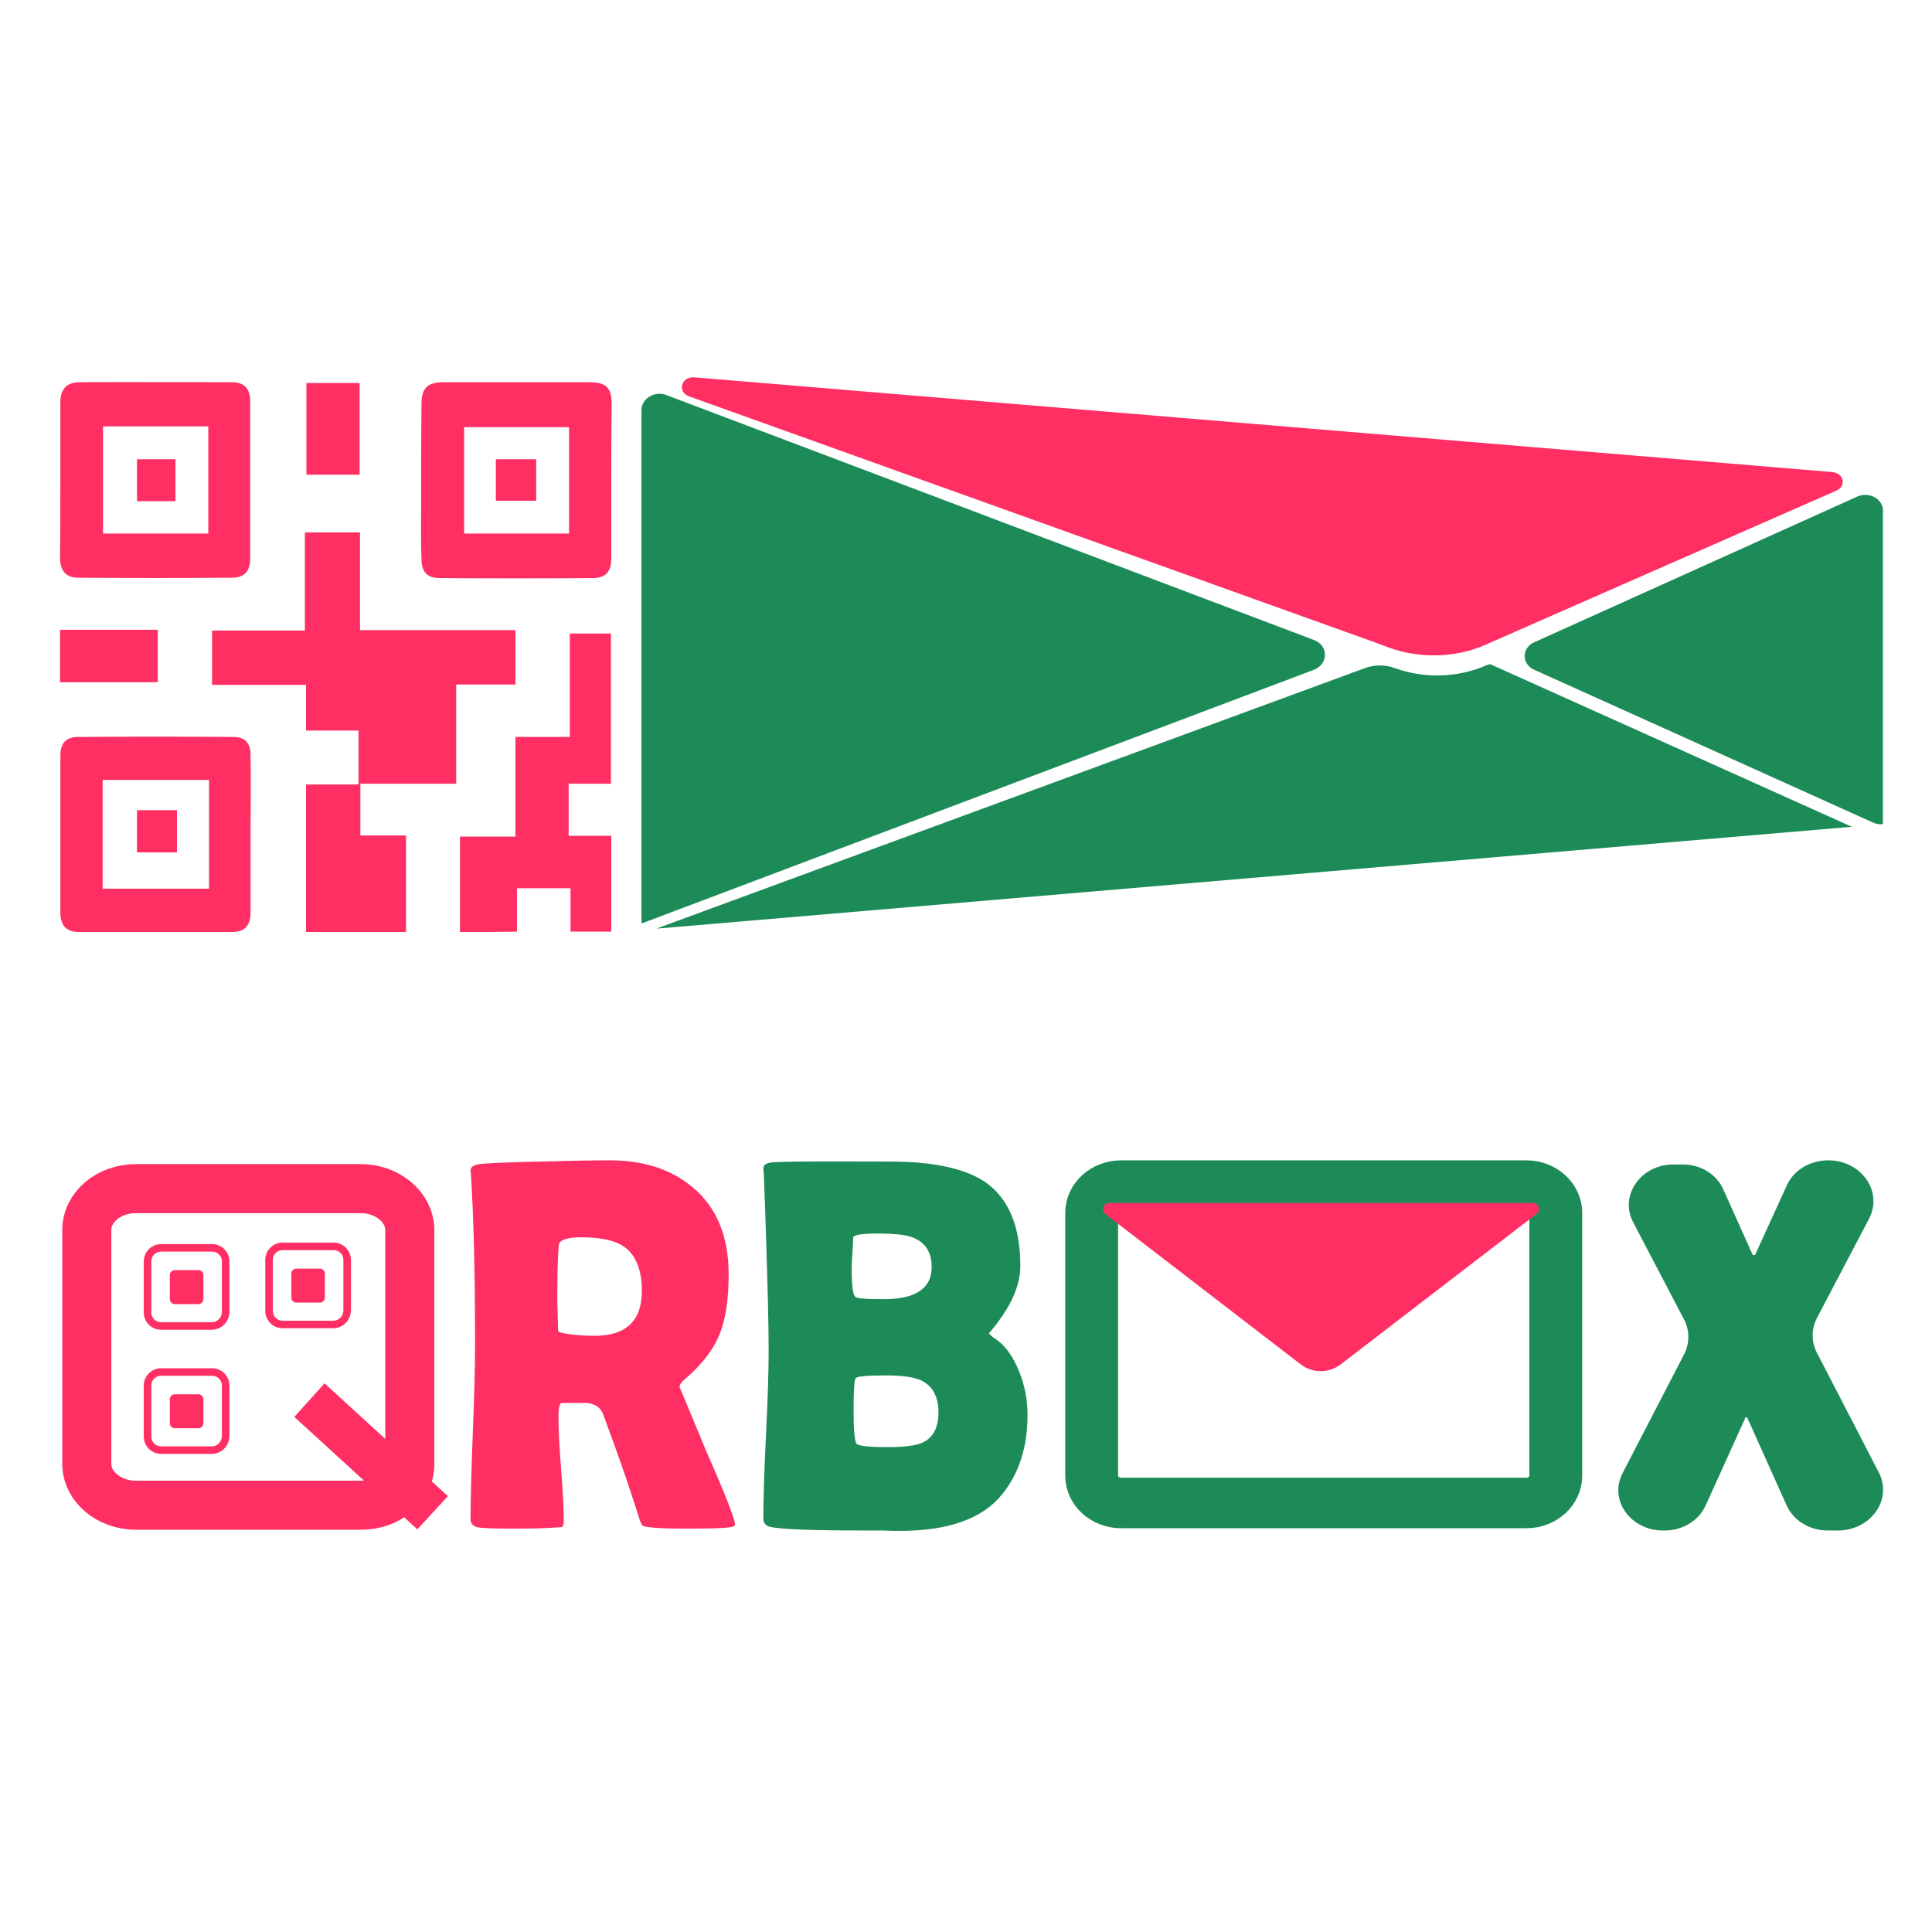
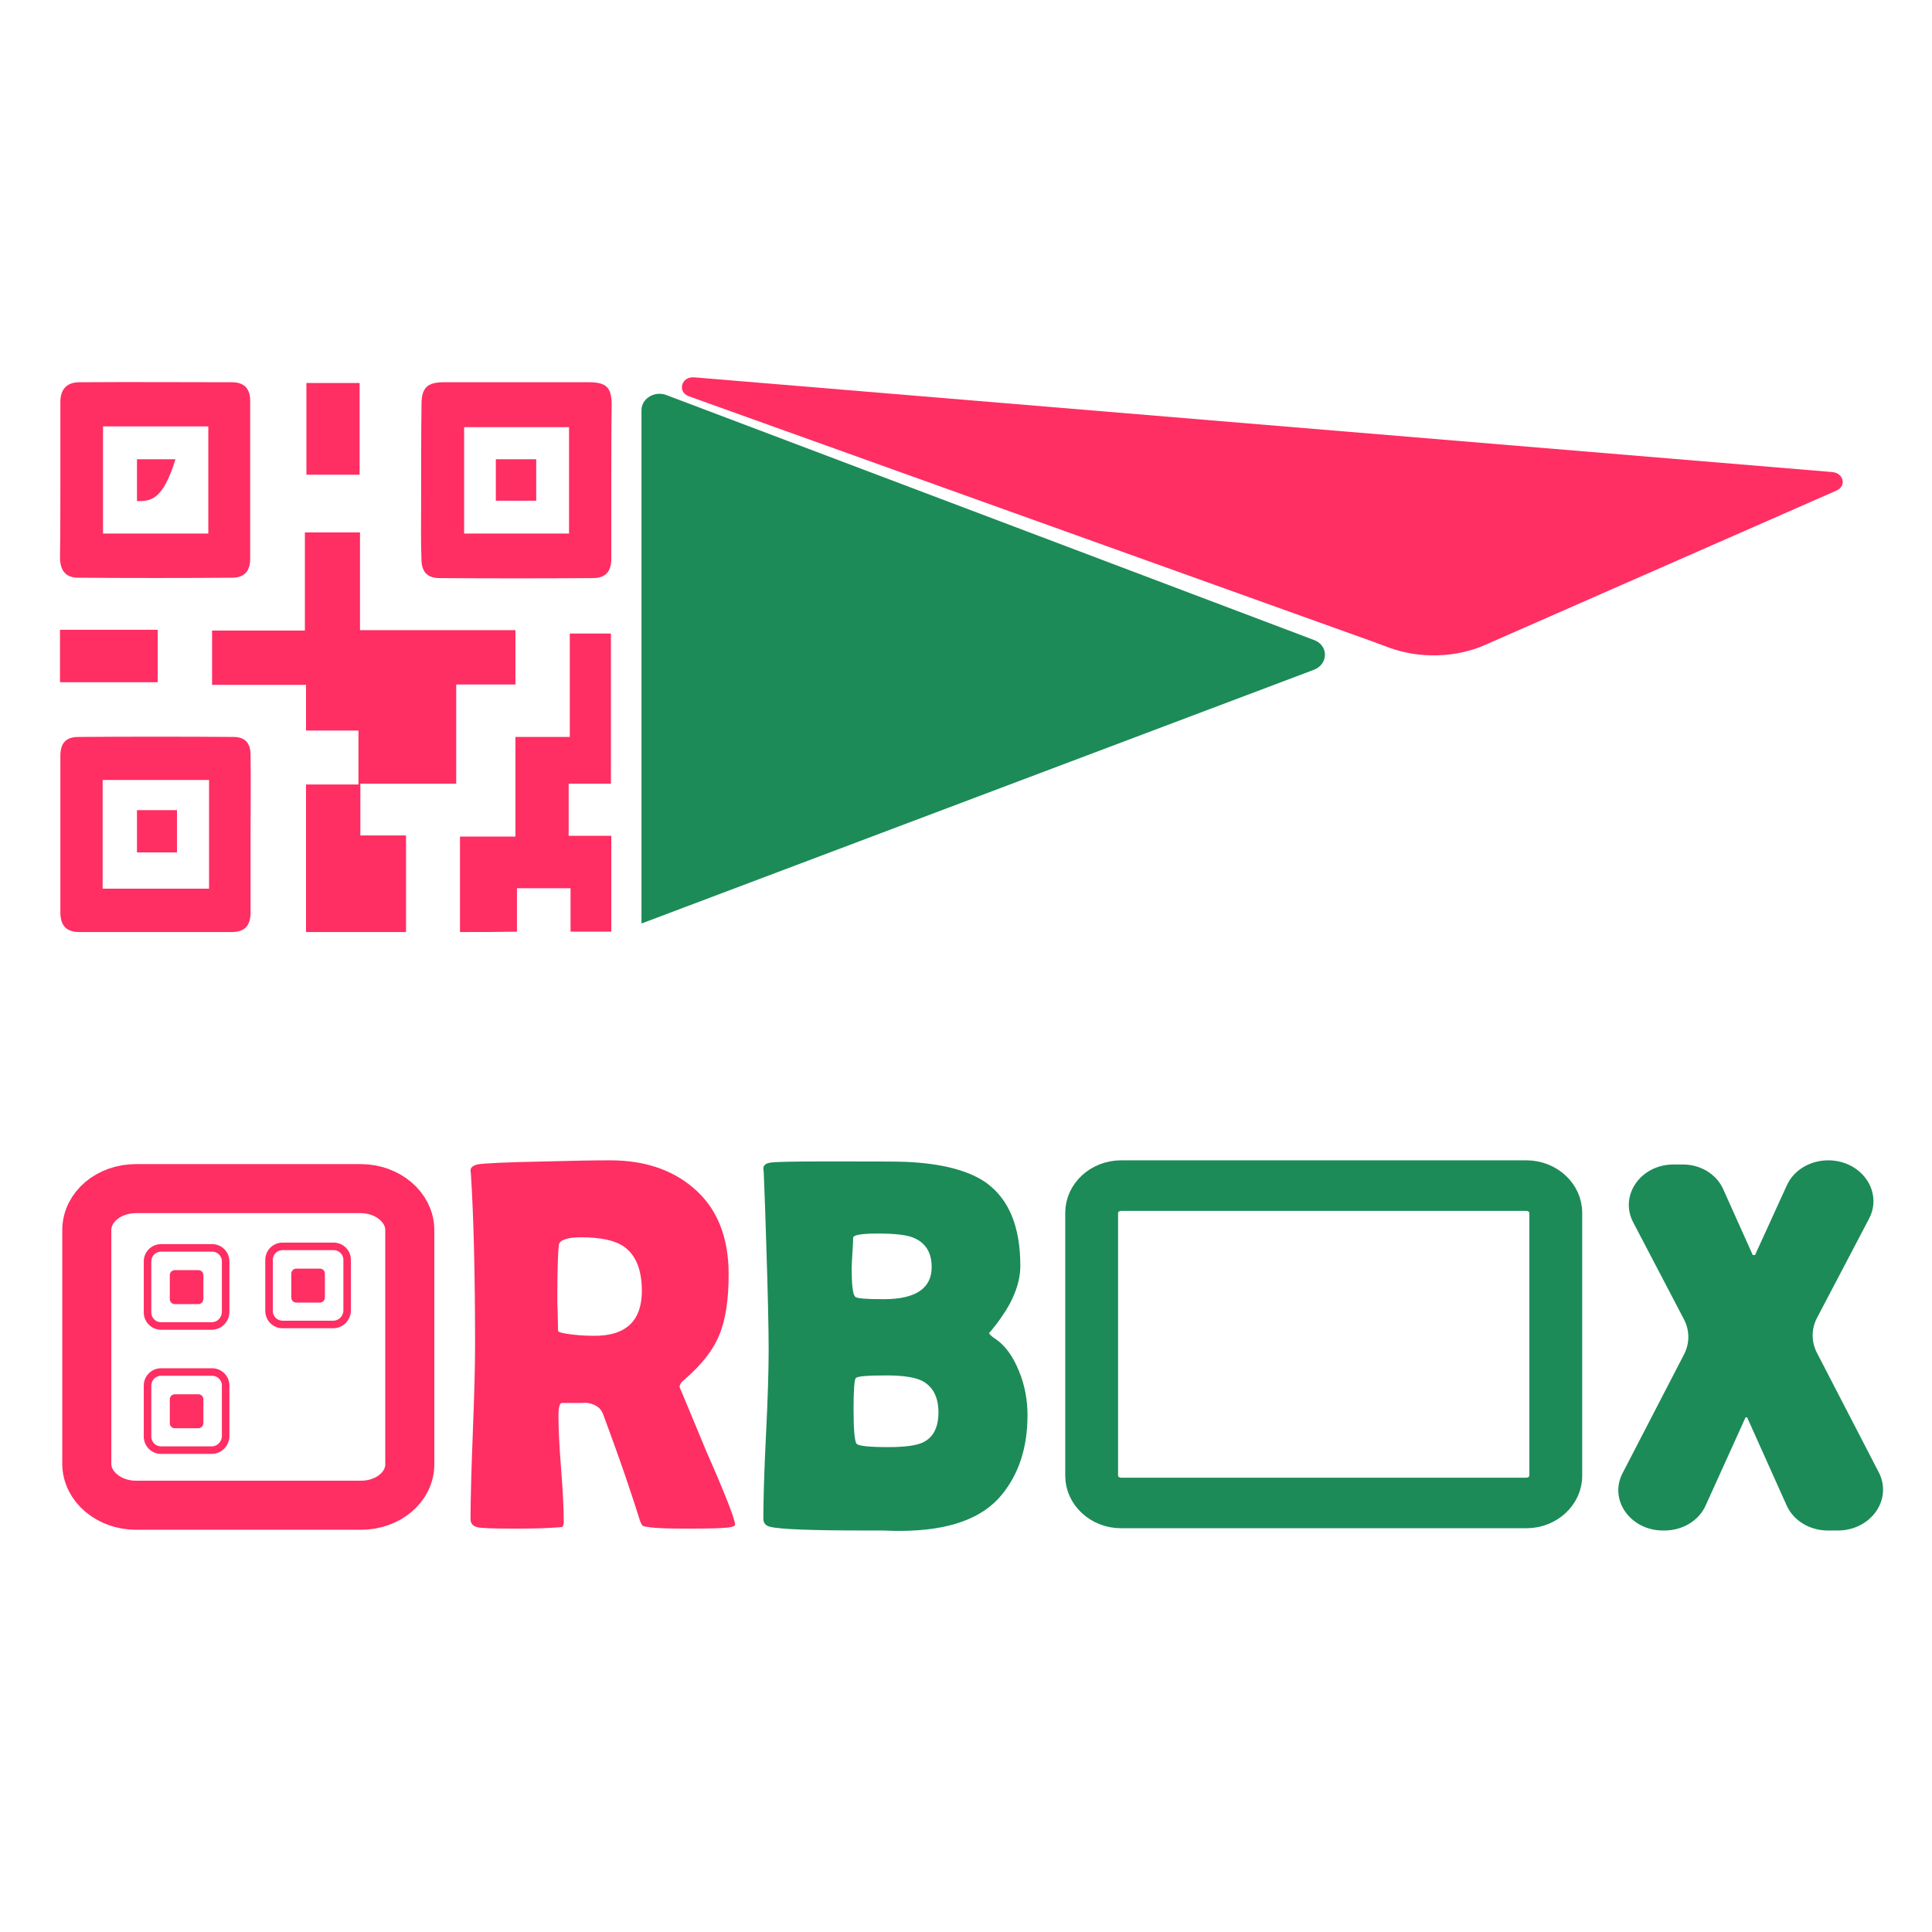
<svg xmlns="http://www.w3.org/2000/svg" version="1.1" id="Layer_1" x="0px" y="0px" viewBox="0 0 512 512" style="enable-background:new 0 0 512 512;" xml:space="preserve">
  <style type="text/css">
	.st0{fill:#FF2E63;}
	.st1{fill:#1C8B57;}
	.st2{fill:#1C8B57;stroke:#1C8B57;stroke-width:6;stroke-miterlimit:10;}
	.st3{fill:none;stroke:#FF2E63;stroke-width:13;stroke-miterlimit:10;}
	.st4{fill:none;stroke:#FF2E63;stroke-width:2;stroke-miterlimit:10;}
</style>
  <g>
    <g>
      <path class="st0" d="M120.9,181.4c0,9,0,17.5,0,26.3c-8.5,0-16.9,0-25.4,0c0,4.7,0,9,0,13.7c3.9,0,7.9,0,12.1,0c0,8.6,0,17,0,25.6    c-8.7,0-17.5,0-26.5,0c0-12.9,0-25.8,0-39.1c4.5,0,9.1,0,13.9,0c0-4.9,0-9.5,0-14.3c-4.6,0-9.1,0-13.9,0c0-4.1,0-7.9,0-12.1    c-8.4,0-16.6,0-24.9,0c0-4.9,0-9.5,0-14.4c8.1,0,16.2,0,24.6,0c0-8.8,0-17.3,0-26c4.9,0,9.6,0,14.6,0c0,8.6,0,17.1,0,25.9    c13.8,0,27.4,0,41.2,0c0,4.9,0,9.5,0,14.4C131.5,181.4,126.4,181.4,120.9,181.4z" />
    </g>
    <g>
      <path class="st0" d="M162,127.5c0,6.8,0,13.7,0,20.5c0,3.5-1.5,5.2-4.9,5.2c-13.5,0.1-27.1,0.1-40.6,0c-3.1,0-4.7-1.5-4.8-4.7    c-0.2-4.9-0.1-9.8-0.1-14.7c0-8.9,0-17.7,0.1-26.6c0-4.4,1.5-5.9,5.9-5.9c12.8,0,25.6,0,38.5,0c4.6,0,6,1.4,6,6    C162,114,162,120.8,162,127.5z M123,141.4c9.5,0,18.7,0,27.8,0c0-9.6,0-19,0-28.2c-9.4,0-18.6,0-27.8,0    C123,122.7,123,131.9,123,141.4z" />
    </g>
    <g>
      <path class="st0" d="M16,127.3c0-6.9,0-13.9,0-20.8c0-3.3,1.7-5.2,5-5.2c13.5-0.1,27,0,40.5,0c3.2,0,4.8,1.7,4.8,4.9    c0,14,0,27.9,0,41.9c0,3.3-1.6,5-4.8,5c-13.6,0.1-27.2,0.1-40.8,0c-3.2,0-4.7-1.8-4.8-5.1C16,141.2,16,134.2,16,127.3    C16,127.3,16,127.3,16,127.3z M27.3,113c0,9.7,0,19,0,28.4c9.4,0,18.6,0,27.9,0c0-9.6,0-19,0-28.4C45.7,113,36.6,113,27.3,113z" />
    </g>
    <g>
      <path class="st0" d="M66.4,221.3c0,6.8,0,13.6,0,20.5c0,3.5-1.5,5.2-5,5.2C48,247,34.5,247,21,247c-3.4,0-5-1.7-5-5.2    c0-13.8,0-27.7,0-41.5c0-3.4,1.5-5,4.8-5c13.7-0.1,27.4-0.1,41.1,0c3,0,4.5,1.6,4.5,4.7C66.5,207,66.4,214.2,66.4,221.3z     M27.2,206.7c0,9.8,0,19.2,0,28.8c9.5,0,18.8,0,28.2,0c0-9.7,0-19.2,0-28.8C46,206.7,36.7,206.7,27.2,206.7z" />
    </g>
    <g>
      <path class="st0" d="M121.9,247c0-8.5,0-16.7,0-25.3c4.9,0,9.7,0,14.7,0c0-8.9,0-17.5,0-26.4c4.9,0,9.4,0,14.4,0    c0-9.2,0-18.2,0-27.4c3.8,0,7.2,0,10.9,0c0,13.1,0,26.3,0,39.8c-3.6,0-7.3,0-11.2,0c0,4.7,0,9.1,0,13.8c3.7,0,7.4,0,11.3,0    c0,8.7,0,17,0,25.4c-3.5,0-7,0-10.8,0c0-3.7,0-7.5,0-11.5c-4.9,0-9.4,0-14.2,0c0,3.9,0,7.6,0,11.5C131.9,247,127,247,121.9,247z" />
    </g>
    <g>
      <path class="st0" d="M15.9,166.9c8.7,0,17.2,0,25.9,0c0,4.7,0,9.2,0,13.9c-8.6,0-17.2,0-25.9,0C15.9,176.4,15.9,171.8,15.9,166.9z    " />
    </g>
    <g>
      <path class="st0" d="M95.3,125.8c-4.7,0-9.3,0-14.1,0c0-8,0-16.1,0-24.3c4.7,0,9.3,0,14.1,0C95.3,109.5,95.3,117.5,95.3,125.8z" />
    </g>
    <g>
      <path class="st0" d="M131.4,132.7c0-3.8,0-7.3,0-11c3.6,0,7,0,10.7,0c0,3.6,0,7.2,0,11C138.6,132.7,135.1,132.7,131.4,132.7z" />
    </g>
    <g>
-       <path class="st0" d="M36.3,132.8c0-3.8,0-7.4,0-11.1c3.4,0,6.7,0,10.2,0c0,3.6,0,7.3,0,11.1C43.1,132.8,39.8,132.8,36.3,132.8z" />
+       <path class="st0" d="M36.3,132.8c0-3.8,0-7.4,0-11.1c3.4,0,6.7,0,10.2,0C43.1,132.8,39.8,132.8,36.3,132.8z" />
    </g>
    <g>
      <path class="st0" d="M36.3,214.7c3.6,0,6.9,0,10.6,0c0,3.7,0,7.4,0,11.2c-3.5,0-6.9,0-10.6,0C36.3,222.3,36.3,218.7,36.3,214.7z" />
    </g>
  </g>
  <g>
-     <path class="st1" d="M492.2,131.6l-85.6,38.6c-3.4,1.5-3.4,5.8,0,7.3l89.8,40.5c0.8,0.4,1.7,0.5,2.6,0.4l0,0v-83.1   C499,132.2,495.3,130.2,492.2,131.6z" />
-   </g>
+     </g>
  <g>
    <path class="st1" d="M176.6,104.7c-3.1-1.2-6.6,0.9-6.6,4v136l0.1,0l178.1-67.2c3.9-1.5,3.9-6.5,0-7.9L176.6,104.7z" />
  </g>
  <g>
-     <path class="st1" d="M393.9,176.3c-7.4,3.3-16.4,3.6-24.1,0.8l0,0c-2.6-1-5.6-1-8.2,0l-186.6,68.6l-1,0.4l316.8-27l-0.5-0.2   l-95.4-42.9L393.9,176.3z" />
-   </g>
+     </g>
  <g>
    <path class="st0" d="M368.3,171.7c8.1,2.9,17.6,2.6,25.3-0.8l0.9-0.4l92.2-40.5c2.7-1.2,1.9-4.6-1.1-4.9L184,100   c-3.4-0.3-4.6,3.8-1.5,5L364,170.1L368.3,171.7z" />
  </g>
  <g>
    <path class="st2" d="M404.5,317.9c2.1,0,3.8,1.6,3.8,3.5v69.7c0,1.9-1.7,3.5-3.8,3.5H297.1c-2.1,0-3.8-1.6-3.8-3.5v-69.7   c0-1.9,1.7-3.5,3.8-3.5H404.5 M404.5,310.5H297.1c-6.5,0-11.8,4.9-11.8,10.9v69.7c0,6,5.3,10.9,11.8,10.9h107.4   c6.5,0,11.8-4.9,11.8-10.9v-69.7C416.3,315.4,411,310.5,404.5,310.5L404.5,310.5z" />
  </g>
  <g>
-     <path class="st0" d="M292.9,321.7l51.7,39.8c3.2,2.5,7.6,2.5,10.8,0l51.8-39.8c1.2-0.9,0.6-2.9-0.9-2.9H293.8   C292.4,318.9,291.8,320.8,292.9,321.7z" />
-   </g>
+     </g>
  <path class="st3" d="M95.7,398.9H36c-7.1,0-13-4.9-13-11V326c0-6.1,5.8-11,13-11h59.6c7.1,0,13,4.9,13,11v61.9  C108.7,394,102.9,398.9,95.7,398.9z" />
  <g>
    <path class="st4" d="M56.1,351.4H42.7c-2,0-3.6-1.6-3.6-3.6v-13.5c0-2,1.6-3.6,3.6-3.6h13.5c2,0,3.6,1.6,3.6,3.6v13.5   C59.7,349.8,58.1,351.4,56.1,351.4z" />
    <g>
      <path class="st0" d="M52.6,345.6h-6.3c-0.7,0-1.3-0.6-1.3-1.3v-6.4c0-0.7,0.6-1.3,1.3-1.3h6.3c0.7,0,1.3,0.6,1.3,1.3v6.3    C53.9,345,53.3,345.6,52.6,345.6z" />
    </g>
  </g>
  <g>
    <path class="st4" d="M56.1,384.3H42.7c-2,0-3.6-1.6-3.6-3.6v-13.5c0-2,1.6-3.6,3.6-3.6h13.5c2,0,3.6,1.6,3.6,3.6v13.5   C59.7,382.7,58.1,384.3,56.1,384.3z" />
    <g>
      <path class="st0" d="M52.6,378.5h-6.3c-0.7,0-1.3-0.6-1.3-1.3v-6.4c0-0.7,0.6-1.3,1.3-1.3h6.3c0.7,0,1.3,0.6,1.3,1.3v6.3    C53.9,377.9,53.3,378.5,52.6,378.5z" />
    </g>
  </g>
  <g>
    <path class="st4" d="M88.3,351H74.9c-2,0-3.6-1.6-3.6-3.6v-13.5c0-2,1.6-3.6,3.6-3.6h13.5c2,0,3.6,1.6,3.6,3.6v13.5   C91.9,349.4,90.3,351,88.3,351z" />
    <g>
      <path class="st0" d="M84.8,345.2h-6.3c-0.7,0-1.3-0.6-1.3-1.3v-6.4c0-0.7,0.6-1.3,1.3-1.3h6.3c0.7,0,1.3,0.6,1.3,1.3v6.3    C86.1,344.6,85.5,345.2,84.8,345.2z" />
    </g>
  </g>
  <path class="st0" d="M194.8,404c0,0.3-0.4,0.6-1.2,0.7c-1.5,0.3-5.2,0.4-11.2,0.4c-5.1,0-8.6-0.1-10.5-0.4c-0.9-0.1-1.4-0.3-1.5-0.3  c-0.2-0.1-0.5-0.6-0.8-1.4c-0.6-1.8-1.4-4.5-2.6-8c-1.5-4.6-3.9-11.4-7.2-20.3c-0.7-1.8-2.3-2.8-4.9-3c1.2,0.1-0.8,0.1-6,0.1  c-0.6,0-0.9,1.2-0.9,3.5c0,3.1,0.2,7.8,0.7,14c0.5,6.2,0.7,10.9,0.7,14c0,0.8-0.2,1.2-0.5,1.4c-0.5,0-1.1,0.1-1.6,0.1  c-2.3,0.2-5.9,0.3-10.8,0.3c-5.6,0-9-0.1-10.1-0.4c-1.1-0.3-1.7-1-1.7-2.1c0-5.1,0.2-12.7,0.6-22.9s0.6-17.9,0.6-23  c0-19.4-0.4-34.6-1.1-45.5l-0.1-1c0-0.8,0.6-1.3,1.8-1.6c1.3-0.3,7.3-0.6,17.9-0.8c7.2-0.2,13-0.3,17.3-0.3c8.9,0,16.2,2.4,21.8,7.1  c6.4,5.3,9.6,13,9.6,23.1c0,6.7-0.8,12.1-2.5,16.1c-1.6,4-4.7,7.9-9.1,11.7c-0.9,0.7-1.4,1.4-1.4,2.1c0,0,2.4,5.7,7.2,17.3  C192.4,396.4,194.8,402.8,194.8,404z M170.1,342.1c0-5.6-1.6-9.5-4.7-11.7c-2.4-1.7-6.2-2.5-11.4-2.5c-3.7,0-5.7,0.7-5.9,2  c-0.2,1.6-0.4,6.1-0.4,13.5c0,1.1,0,2.6,0.1,4.7c0,2.1,0.1,3.6,0.1,4.6c0,0.2,0.6,0.5,1.9,0.7c2.4,0.4,4.9,0.6,7.5,0.6  C165.8,354.1,170.1,350.1,170.1,342.1z" />
  <g>
    <path class="st1" d="M272.3,375.1c0,8.5-2.3,15.5-6.8,21c-5.2,6.4-14.2,9.6-27.1,9.6c-1,0-2.4,0-4.3-0.1c-1.9,0-3.3,0-4.2,0   c-14.5,0-23.2-0.3-25.9-1c-1.1-0.3-1.7-1-1.7-2.1c0-4.9,0.2-12.4,0.7-22.3c0.5-10,0.7-17.4,0.7-22.4c0-5.3-0.2-15.4-0.7-30.1   c-0.1-3.8-0.3-9.4-0.6-17l-0.1-1c0-0.9,0.6-1.4,1.9-1.6c1.3-0.2,5.8-0.3,13.7-0.3c12.6,0,19.9,0,22,0.1c9.7,0.4,16.8,2.3,21.4,5.5   c6.1,4.4,9.1,11.7,9.1,22.1c0,2.7-0.7,5.6-2.1,8.6c-1,2.2-2.4,4.3-4,6.5c-1.5,1.9-2.2,2.8-2.2,2.6c0,0.3,0.5,0.8,1.5,1.5   c2.8,1.8,4.9,4.8,6.5,8.8C271.6,367.2,272.3,371,272.3,375.1z M246.9,335.8c0-4-1.7-6.6-5.1-7.9c-1.9-0.7-5-1-9.3-1   c-4.2,0-6.4,0.4-6.4,1.1c0,0.9-0.1,2.2-0.2,4c-0.1,1.8-0.2,3.1-0.2,4c0,4.6,0.3,7.2,1,7.7c0.4,0.4,2.9,0.6,7.5,0.6   C242.7,344.3,246.9,341.4,246.9,335.8z M248.7,374.3c0-4.1-1.5-6.9-4.4-8.4c-1.9-0.9-5-1.4-9.2-1.4c-5.1,0-7.8,0.2-8.3,0.7   c-0.4,0.4-0.6,3.3-0.6,8.4c0,5.4,0.3,8.4,0.8,9c0.5,0.6,3.3,0.9,8.5,0.9c4.2,0,7.2-0.4,9-1.2C247.3,381,248.7,378.3,248.7,374.3z" />
  </g>
  <g>
    <g>
      <path class="st1" d="M487,405.6h-2.6c-4.8,0-9.1-2.6-10.9-6.6L463,375.6h-0.4L452,399c-1.8,4-6.1,6.6-10.9,6.6h-0.4    c-8.6,0-14.4-8.1-10.7-15.2l16.3-31.5c1.5-2.9,1.5-6.3,0-9.2l-13.5-25.8c-3.7-7.1,2-15.3,10.7-15.3h2.5c4.6,0,8.8,2.5,10.6,6.4    l7.9,17.6h0.6l8.4-18.4c1.8-4.1,6.2-6.7,11-6.7h0c8.8,0,14.6,8.3,10.8,15.5l-13.8,26.3c-1.5,2.9-1.5,6.3,0,9.2l16.4,31.7    C501.6,397.4,495.8,405.6,487,405.6z" />
    </g>
  </g>
-   <path class="st0" d="M86,366.6l32.7,29.9l-8.1,8.8L78,375.5L86,366.6z" />
</svg>